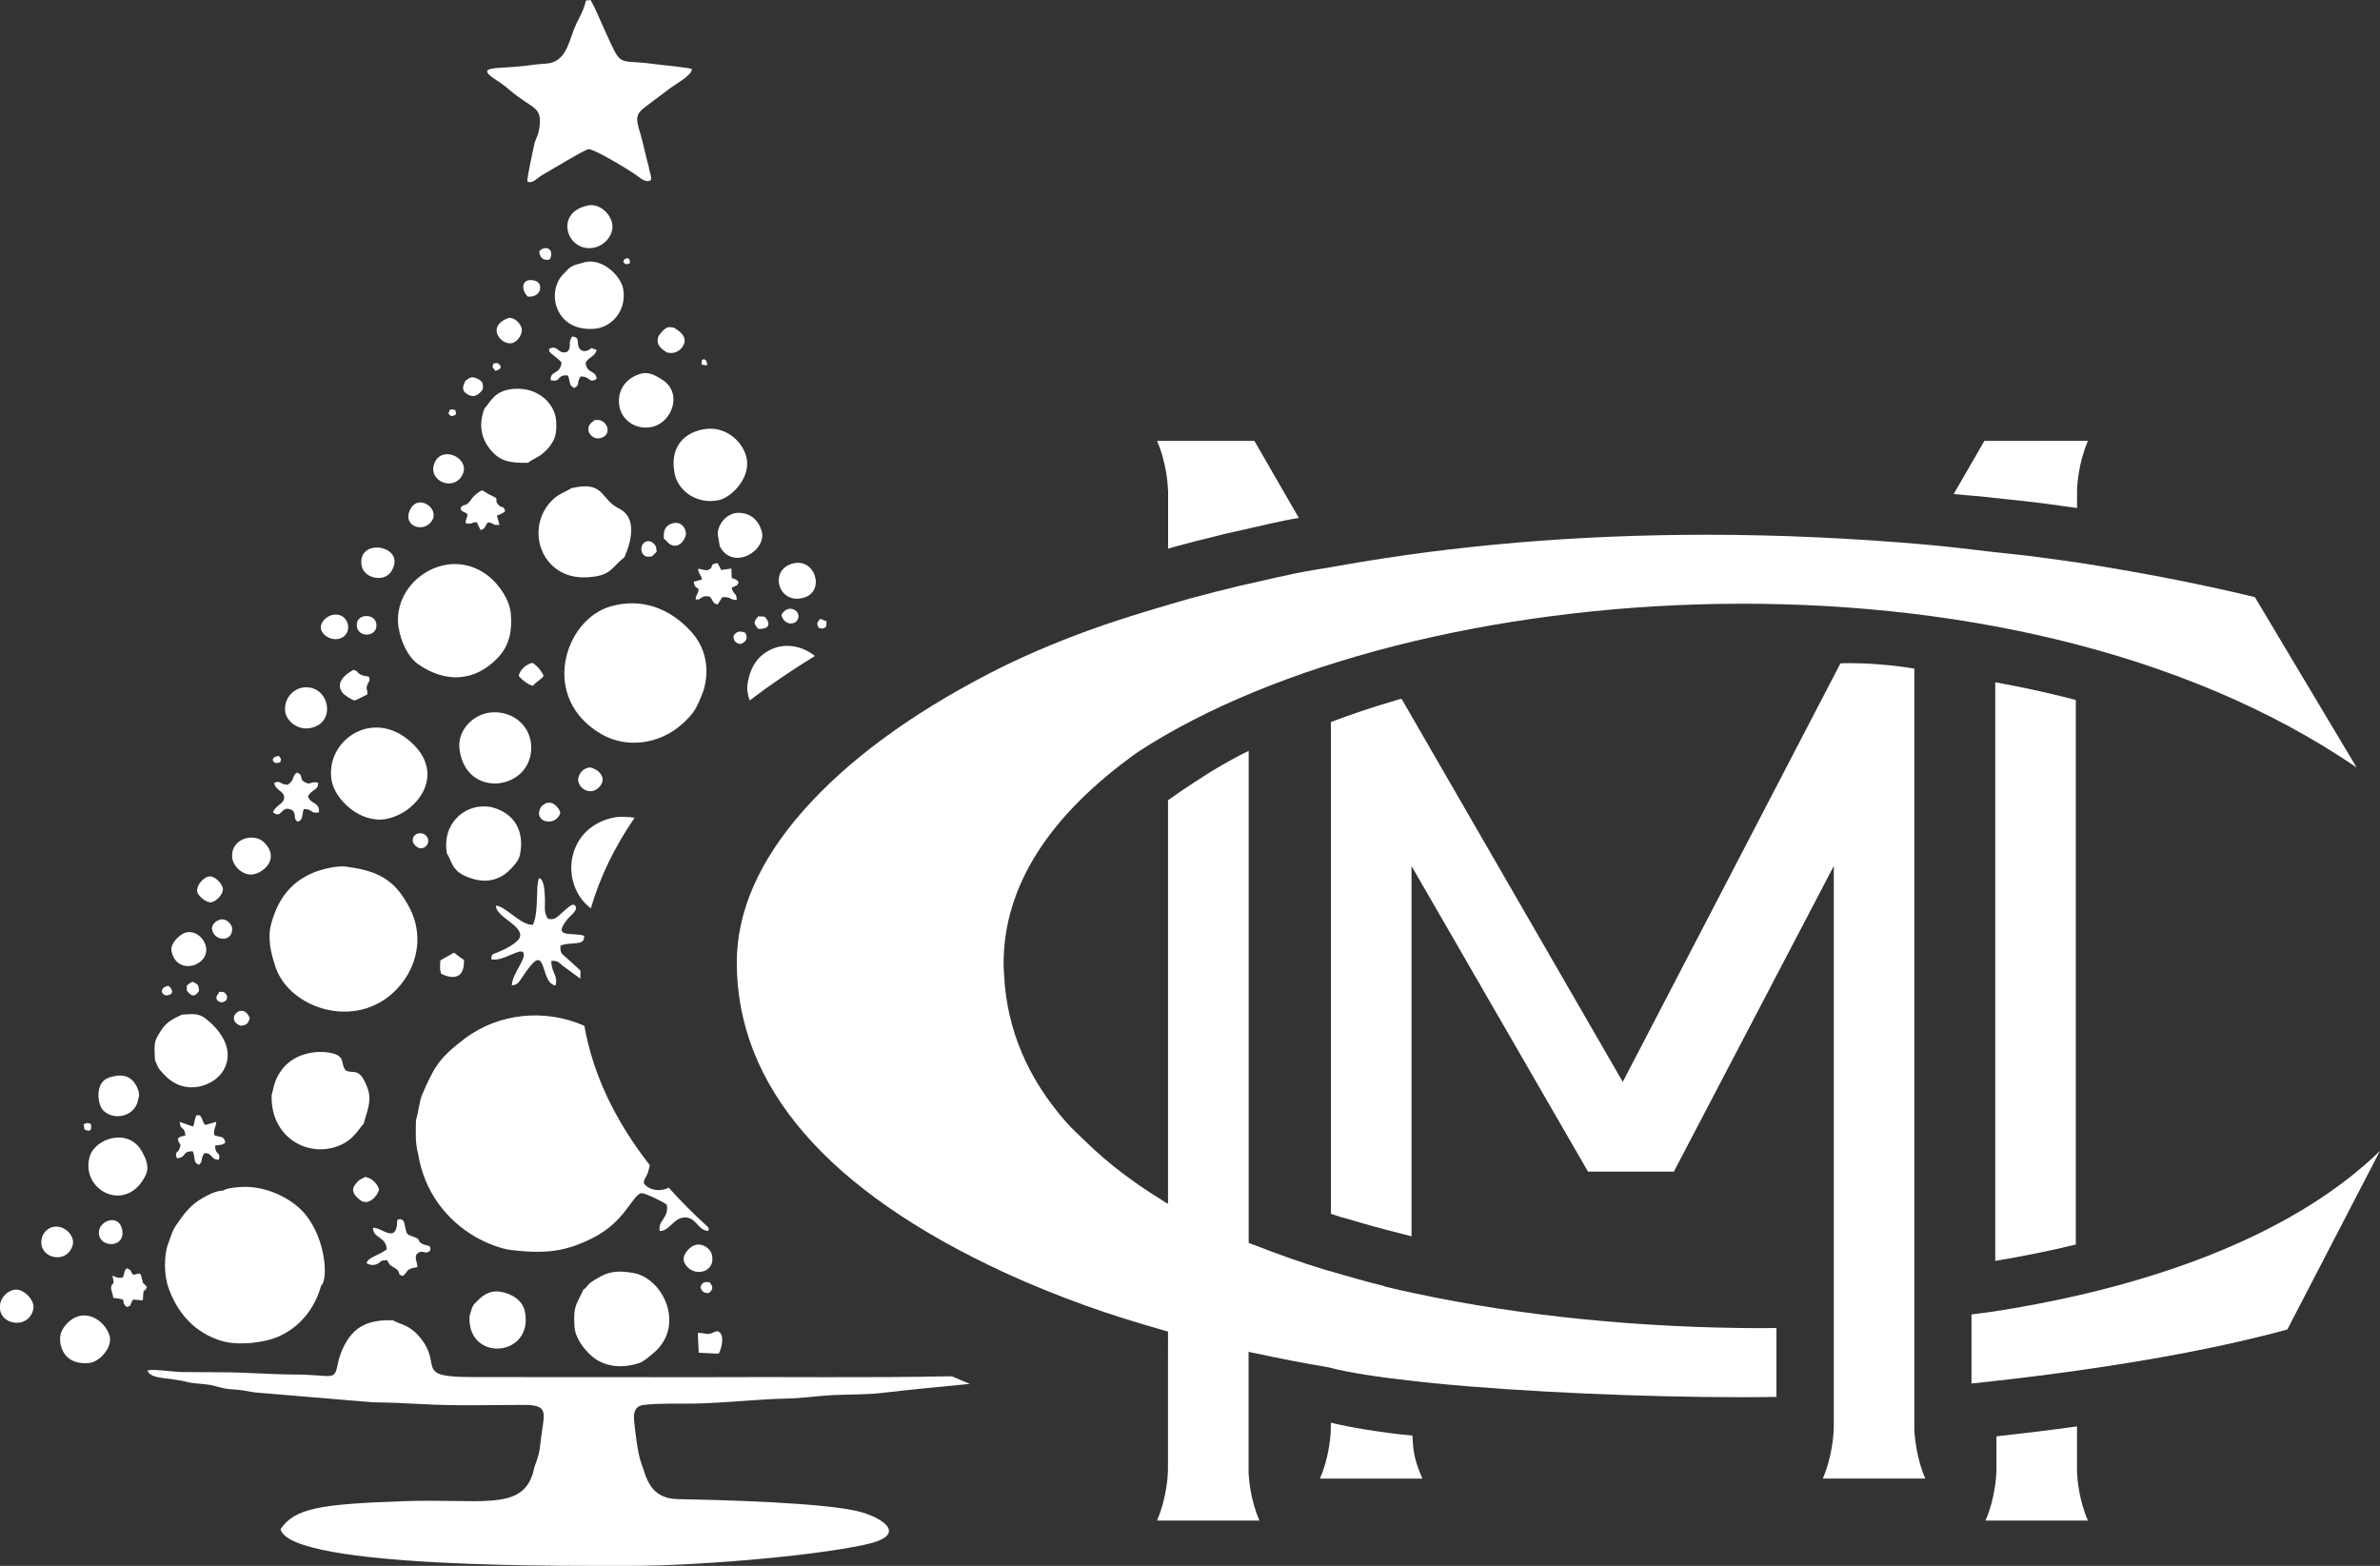
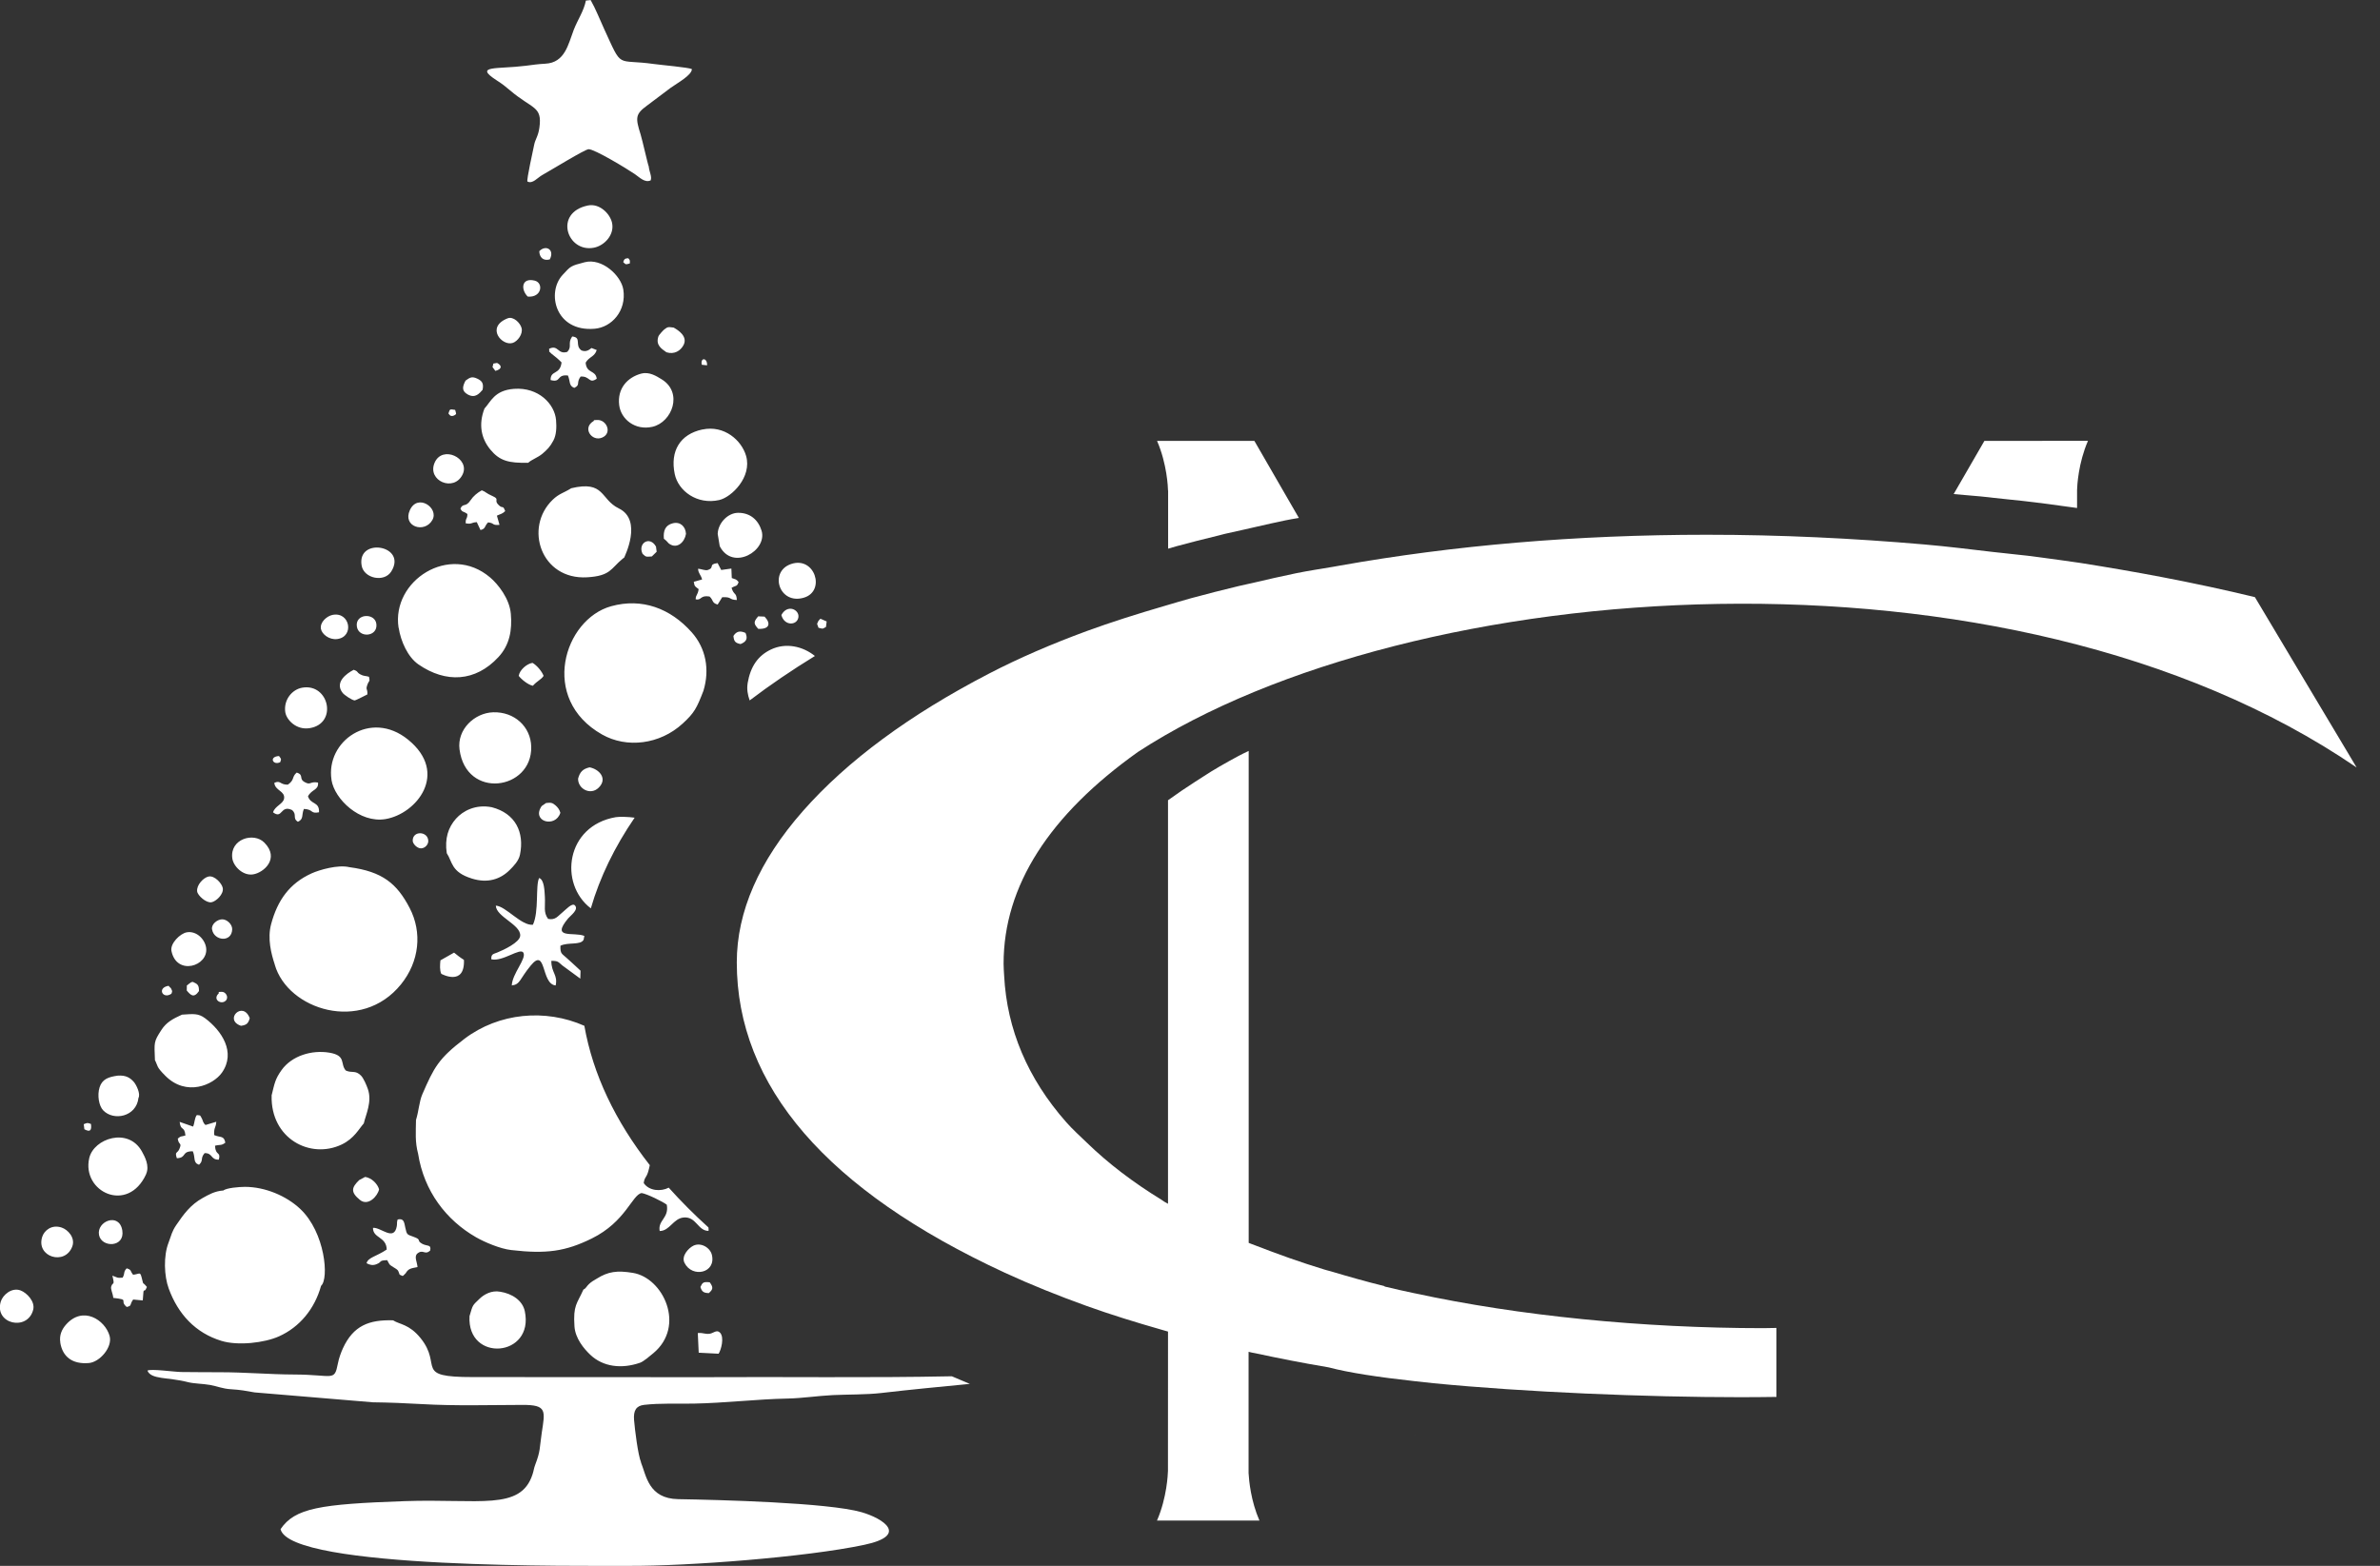
<svg xmlns="http://www.w3.org/2000/svg" xml:space="preserve" width="48.297mm" height="31.777mm" version="1.1" style="shape-rendering:geometricPrecision; text-rendering:geometricPrecision; image-rendering:optimizeQuality; fill-rule:evenodd; clip-rule:evenodd" viewBox="0 0 418.9 275.61">
  <rect x="0" y="0" width="418.9" height="275.61" fill="#333333" stroke="none" />
  <defs>
    <style type="text/css"> .fil1 {fill:white} .fil0 {fill:white;fill-rule:nonzero} </style>
  </defs>
  <g id="Слой_x0020_1">
-     <path class="fil0" d="M365.58 251.06c-4.6,0.64 -9.37,1.22 -14.19,1.75l0 6.04c-0,0.2 -0.08,4.54 -1.93,8.79l18.03 0c-1.59,-3.65 -1.87,-7.4 -1.92,-8.52l0 -8.07z" />
-     <path class="fil0" d="M351.17 221.93c4.88,-0.81 9.64,-1.77 14.19,-2.88l0 -95.85c-1.57,-0.41 -3.26,-0.83 -5.14,-1.26 -3.26,-0.76 -6.48,-1.39 -9.04,-1.86l0 101.85z" />
    <path class="fil0" d="M350.87 87.62c0.97,0.11 1.93,0.21 2.9,0.31 1.47,0.15 2.93,0.3 4.41,0.49l1.72 0.22c1.43,0.18 2.86,0.37 4.29,0.58l1.39 0.19 0 -3.16c0.02,-0.81 0.23,-4.76 1.92,-8.66l-18.23 0.01 -5.41 9.36c1.68,0.17 4.48,0.36 6.16,0.56l0.85 0.1z" />
-     <path class="fil0" d="M248.6 252.68c-5.03,-0.44 -11.41,-1.52 -14.36,-2.27 0,0.25 0,1.54 -0.03,1.76 -0.09,1.42 -0.46,4.79 -1.89,8.08l18.03 0c-0.93,-2.15 -1.48,-3.87 -1.65,-5.95l-0.1 -1.62z" />
    <polygon class="fil0" points="249.02,252.68 249.04,252.68 249.02,252.63 " />
    <path class="fil0" d="M205.6 86.34l0 10.23c0.47,-0.14 0.95,-0.28 1.44,-0.42 2.29,-0.62 4.78,-1.26 7.6,-1.94l0.45 -0.12c0.2,-0.05 0.39,-0.1 0.6,-0.15l3.41 -0.76c0.38,-0.08 0.76,-0.17 1.14,-0.26l0.96 -0.22c1.64,-0.37 3.27,-0.75 4.98,-1.1 0.79,-0.17 1.61,-0.3 2.43,-0.44l-7.83 -13.56 -17.13 0c1.77,4.08 1.92,8.22 1.93,8.74l0.01 0z" />
-     <path class="fil0" d="M336.94 251.71l0 -134.02c0,0 -2.29,-0.46 -6.36,-0.77 -4.18,-0.32 -6.65,-0.16 -6.65,-0.16l-38.31 73.66 -0.54 -0.93 -38.39 -66.49c-0.04,0 -0.07,0.01 -0.1,0.02 -0.18,0.04 -0.36,0.08 -0.54,0.12l-0.26 0.08c-0.28,0.09 -0.58,0.19 -0.91,0.29 -3.21,0.92 -6.69,2.09 -10.63,3.57l0 86.56c0,0 1.3,0.44 1.75,0.58l0.21 0.05c0.32,0.09 0.62,0.17 0.92,0.25 3.29,0.99 6.24,1.8 9.01,2.49l2.3 0.59 0 -65.17 31.06 53.79 15.11 0 28.15 -53.79 0 98.95c-0.01,0.33 -0.07,2.35 -0.66,4.9 -0.33,1.43 -0.75,2.76 -1.27,3.96l18.03 0c-0.66,-1.53 -1.17,-3.25 -1.51,-5.14 -0.32,-1.75 -0.39,-3.04 -0.41,-3.4z" />
-     <path class="fil0" d="M392.36 219.5c-8.22,3.54 -17.11,6.3 -26.19,8.41 -5.09,1.18 -10.24,2.15 -15.37,2.95 -1.28,0.2 -2.53,0.31 -3.8,0.49l0 12.16c1.26,-0.13 2.52,-0.26 3.8,-0.41 4.99,-0.55 10.14,-1.2 15.37,-1.94 12.59,-1.79 25.43,-4.13 36.42,-7.16l16.3 -31.42c-7.19,6.98 -16.36,12.54 -26.54,16.92z" />
    <path class="fil0" d="M249.02 227.64c-1.8,-0.39 -3.6,-0.77 -5.33,-1.2l0 -0.06c-3.22,-0.8 -6.36,-1.69 -9.44,-2.61 -0.2,-0.06 -0.4,-0.11 -0.6,-0.16 -0.19,-0.05 -0.38,-0.1 -0.56,-0.16 -4.2,-1.28 -8.22,-2.72 -12.13,-4.24 -0.19,-0.08 -0.4,-0.14 -0.59,-0.22 -0.2,-0.08 -0.39,-0.15 -0.59,-0.23l0 -86.59c-0.61,0.29 -1.22,0.58 -1.82,0.9 -1.14,0.61 -2.22,1.22 -3.3,1.84 -1.03,0.58 -1.97,1.19 -2.92,1.8l-1.37 0.88c-1.55,0.99 -3.12,2.06 -4.79,3.26l0 71.03c-0.19,-0.11 -0.4,-0.22 -0.59,-0.33 -0.21,-0.12 -0.38,-0.27 -0.59,-0.4l0 -0c-4.92,-3.01 -9.32,-6.35 -13.12,-10.04 -1.23,-1.19 -2.51,-2.34 -3.61,-3.59 -6.8,-7.7 -10.44,-16.36 -10.93,-25.75 -0.04,-0.72 -0.1,-1.43 -0.1,-2.15 0,-13.71 8.07,-26.19 23.66,-37.28 47.92,-31.21 153.16,-39.16 214.48,2.74l-1.31 -2.2 -6.73 -11.26 -9.86 -16.52c-5.18,-1.26 -10.69,-2.44 -16.42,-3.54 -4.61,-0.88 -9.39,-1.7 -14.3,-2.48 -0.03,-0 -2.75,-0.39 -3.45,-0.49 -1.94,-0.28 -3.9,-0.52 -5.85,-0.78 -0.79,-0.1 -1.61,-0.16 -2.4,-0.26 -0.51,-0.06 -1.03,-0.1 -1.55,-0.17 -0.7,-0.08 -1.42,-0.15 -2.13,-0.23 -3.97,-0.46 -7.92,-0.96 -11.95,-1.31 -0.03,-0 -0.07,-0.01 -0.1,-0.01 -12.57,-1.09 -25.36,-1.71 -38.33,-1.71 -23.06,0 -44.67,1.89 -64.58,5.43 -0.41,0.07 -0.83,0.15 -1.24,0.22 -2.14,0.36 -4.31,0.69 -6.39,1.11 -2.69,0.55 -5.26,1.15 -7.83,1.75 -0.21,0.05 -0.44,0.09 -0.65,0.14 -0.55,0.13 -1.14,0.25 -1.69,0.38 -2.86,0.68 -5.64,1.4 -8.35,2.13 -1.61,0.44 -3.12,0.91 -4.68,1.36 -4.79,1.4 -9.43,2.86 -13.71,4.43 -6.28,2.31 -12.03,4.8 -17.19,7.48 -14,7.25 -25.02,15.39 -32.77,24.2 -7.72,8.77 -11.64,17.73 -11.64,26.64 0,21.78 15.87,40.15 47.17,54.62 4.57,2.11 9.4,4.05 14.43,5.86 4.2,1.51 8.61,2.87 13.12,4.16l0 0c0.2,0.06 0.39,0.12 0.59,0.17 0.2,0.06 0.39,0.11 0.59,0.17l-0.01 24.52c-0.02,0.52 -0.16,4.67 -1.93,8.74l18.03 0c-1.5,-3.45 -1.83,-6.94 -1.91,-8.35l0 -21.35c0.2,0.04 0.39,0.09 0.59,0.14 0.19,0.04 0.4,0.07 0.59,0.11 4.13,0.89 8.34,1.72 12.69,2.45 0.09,0.02 0.17,0.04 0.26,0.05 0,0 0.01,0 0.01,0 3.46,0.92 8.79,1.73 15.1,2.42 1.09,0.12 2.15,0.25 3.3,0.36 16.09,1.58 37.56,2.46 53.99,2.46 2.25,0 4.36,-0.02 6.38,-0.05l0 -12.14 -2.36 0.04c-21.24,-0.01 -42.93,-2.16 -61.31,-6.14z" />
    <path class="fil1" d="M112.84 257.42c-0.56,-1.37 -1.1,-5.8 -1.24,-7.48 -0.13,-1.66 0.36,-2.51 1.78,-2.67 2.84,-0.32 5.78,-0.17 8.7,-0.22 5.51,-0.1 11.05,-0.78 16.52,-0.89 2.62,-0.05 5.33,-0.48 8.02,-0.61 2.61,-0.12 5.93,-0.07 8.43,-0.36 5.13,-0.6 10.51,-1.11 15.65,-1.61 -1.07,-0.44 -2.12,-0.88 -3.17,-1.34 -14.69,0.3 -29.41,0.07 -44.12,0.16l-40.17 -0.02c-10.55,0.02 -5.24,-1.95 -9.22,-6.86 -2.01,-2.48 -3.68,-2.38 -4.84,-3.13 -4.23,-0.12 -6.99,0.93 -8.83,4.94 -0.33,0.72 -0.71,1.76 -0.88,2.67 -0.63,3.23 -0.79,1.95 -7.69,1.93 -4.32,-0.01 -8.73,-0.41 -13.17,-0.4 -2.24,0.01 -4.46,-0.03 -6.7,-0.04 -1.22,-0.01 -5.43,-0.62 -5.96,-0.24 0.66,1.6 3.66,1.13 7.07,2.01 1.16,0.3 2.63,0.27 3.96,0.51 1.24,0.22 2.23,0.67 3.65,0.75 1.78,0.11 2.54,0.27 4.19,0.56l20.8 1.74c2.67,0.03 5.99,0.16 8.69,0.32 5.66,0.33 11.92,0.16 17.64,0.14 4.36,-0.02 3.99,1.03 3.4,4.92 -0.4,2.7 -0.2,3.14 -1.14,5.59 -0.27,0.71 -0.25,1.03 -0.49,1.74 -2.1,6.43 -9.39,4.23 -22.54,4.69 -14.88,0.52 -19.28,1.22 -21.8,4.93 1.65,7.12 53.63,6.43 61.31,6.46 10.38,0.05 31.11,-1.52 41.38,-3.69 8.02,-1.69 3.32,-4.67 -0.41,-5.75 -5.88,-1.7 -25.23,-2.18 -32.28,-2.3 -5.25,-0.09 -5.63,-4.16 -6.56,-6.45zm10.68 -193.22l0.93 0.1c0.07,-1.38 -1.22,-1.43 -0.93,-0.1zm-13.83 -18.07c0.47,0.43 0.36,0.46 1.16,0.24 0.05,-0.61 0.01,-0.59 -0.27,-0.92 -0.61,0.02 -0.73,0.18 -0.89,0.69zm-29.59 26.01c-0.95,-0.12 -0.89,-0.22 -1.17,0.63 0.11,0.11 0.31,0.64 0.93,0.38 0.66,-0.28 0.36,-0.44 0.25,-1.01zm-30.99 60.93c-1.85,0.1 -1.07,1.72 0.21,1.08 0.26,-0.64 0.12,-0.6 -0.21,-1.08zm37.58 -68.46l0.5 0.67c1.23,-0.32 1.16,-0.96 0.3,-1.4l-0.65 0.11 -0.15 0.61zm-71.84 134.15c1.01,0.55 1.31,0.23 1.16,-0.93 -0.68,-0.25 -0.64,-0.2 -1.27,0.04l0.11 0.89zm128.97 -88.94l0.24 0.67c0.83,0.2 0.62,0.25 1.32,-0.14l0.12 -0.97 -1.1 -0.48c-0.47,0.51 -0.36,0.37 -0.59,0.92zm-113.65 65.09c0.12,-0.37 0.22,-0.37 -0.02,-0.84 -0.24,-0.46 0.02,0.03 -0.29,-0.35 -0.29,-0.36 -0.11,-0.08 -0.17,-0.21 -2.11,0.32 -1.07,2.45 0.48,1.4zm8.31 -0.05c-1.13,1.09 0.49,2.06 1.27,1.25 0.56,-0.59 -0.01,-1.54 -0.7,-1.54 -0.95,-0.01 -0.38,0.12 -0.57,0.29zm84.8 51.67c0.25,0.78 0.52,1.05 1.48,1.07 0.77,-0.67 0.8,-1.02 0.16,-1.9 -1.15,-0.14 -1.29,0.07 -1.64,0.83zm-28.36 -182.32c0.03,1.04 0.64,1.76 1.84,1.45 0.92,-1.7 -0.67,-2.66 -1.84,-1.45zm-62.03 129.21l-0.02 0.92c0.68,0.8 1.24,1.42 2.15,0.1 0.02,-1.11 -0.28,-1.25 -1.08,-1.62 -0.51,0.15 0.03,-0.13 -0.58,0.27 -0.64,0.42 -0.07,0.22 -0.47,0.33zm96.2 -61.5c0.09,0.97 0.3,1.24 1.25,1.44 0.98,-0.38 1.33,-0.91 0.88,-1.96 -1.02,-0.46 -1.63,-0.24 -2.12,0.52zm4.37 -1.24c2.02,0.1 2.25,-0.97 1.11,-2.15l-1.12 -0.05c-0.89,1.03 -0.77,1.32 0,2.2zm-91.05 69.87c1.03,-0.13 1.29,-0.45 1.55,-1.33 -1.2,-3.18 -4.63,0.28 -1.55,1.33zm30.23 -32.58c0,0.54 0.76,1.35 1.46,1.35 0.69,-0.01 1.31,-0.66 1.28,-1.33 -0.06,-1.71 -2.76,-1.83 -2.74,-0.02zm40.46 -50.49c0.64,0.6 0.59,0.52 1.63,0.46l0.85 -0.83 -0.12 -0.91c-1.1,-1.96 -3.26,-0.58 -2.36,1.28zm24.43 10.77c0.52,1.98 2.79,1.86 3,0.38 0.18,-1.34 -1.94,-2.36 -3,-0.38zm-44.65 -56.05c2.5,0.23 2.83,-2.42 1.23,-2.81 -2.31,-0.57 -2.5,1.52 -1.23,2.81zm11.58 21.92c-2.04,1.23 -0.27,3.66 1.52,2.9 1.84,-0.78 0.79,-3.18 -0.86,-3.1 -1.05,0.05 -0.35,0.01 -0.66,0.2zm-22.52 -7.13c-0.54,1.05 -0.74,1.82 0.41,2.45 1.33,0.72 2.05,-0.23 2.59,-0.83 0.25,-1.22 -0.18,-1.6 -0.94,-1.97 -1.07,-0.52 -1.47,-0.03 -2.07,0.36zm-19.13 43.27c0.28,2.07 3.68,1.88 3.44,-0.41 -0.21,-2.04 -3.76,-1.89 -3.44,0.41zm-25.48 53.33c0.33,2.03 3.47,2.35 3.54,-0.02 0.03,-0.87 -0.93,-1.79 -1.8,-1.76 -0.8,0.03 -1.9,0.82 -1.75,1.78zm58.02 -21.73c-1.9,2.74 2.41,3.94 3.28,1.2 -0.15,-0.58 -0.49,-1 -0.88,-1.33 -0.52,-0.44 -0.78,-0.5 -1.64,-0.39l-0.75 0.52zm-4.05 -22.9c0.44,0.58 1.62,1.57 2.49,1.74 0.76,-0.86 1.47,-1.08 1.89,-1.74 -0.3,-0.8 -1.17,-1.84 -1.95,-2.29 -0.96,0.14 -2.26,1.2 -2.43,2.29zm25.55 -24.14l0.29 0.24c0.04,0.03 0.09,0.08 0.13,0.12 0.04,0.04 0.08,0.08 0.12,0.12 0.31,0.3 0.19,0.27 0.47,0.45 1.33,0.88 2.63,-0.3 2.88,-1.78 -0.07,-1.29 -0.99,-2.2 -2.32,-1.87 -1.33,0.33 -1.7,1.32 -1.57,2.72zm-15.1 42.22c-0.05,1.8 2.18,3.02 3.62,1.6 1.65,-1.61 0.06,-3.28 -1.6,-3.58 -1.2,0.28 -1.7,0.81 -2.02,1.98zm-24.23 31.99c-0.08,0.8 -0.15,1.74 0.15,2.37 0.01,0.01 4.17,2.29 3.99,-2.45 -0.91,-0.58 -0.98,-0.69 -1.74,-1.28l-2.4 1.36zm-60.09 48.34c0.43,2.27 4.57,2.23 4.1,-0.78 -0.51,-3.27 -4.56,-1.65 -4.1,0.78zm45.8 -9.67c-1.36,1.31 -1.56,2.12 0.1,3.48 1.46,1.21 3.16,-0.67 3.39,-1.85 -0.26,-0.95 -1.31,-2.02 -2.45,-2.18l-1.04 0.55zm59.59 26.93l0.16 3.46 3.5 0.18c0.44,-0.65 1.05,-2.88 0.25,-3.71 -0.57,-0.59 -1.16,0.09 -1.79,0.19 -0.84,0.13 -1.1,-0.2 -2.11,-0.12zm-33.48 -178.6c-3.92,1.56 -0.97,4.96 0.92,4.32 0.86,-0.29 1.82,-1.57 1.54,-2.62 -0.23,-0.89 -1.44,-2.11 -2.46,-1.7zm-54.64 100.86c0.08,0.71 1.57,2.07 2.51,1.92 0.79,-0.13 2.2,-1.41 2,-2.51 -0.14,-0.78 -1.43,-2.26 -2.52,-2.02 -0.89,0.2 -2.12,1.5 -1.99,2.6zm41.41 -65.38c1.18,-2.11 -2.6,-4.73 -3.97,-1.72 -1.33,2.92 2.61,4.15 3.97,1.72zm41.19 -29.51c1.39,0.44 2.49,-0.27 3.01,-1.27 0.77,-1.49 -0.86,-2.58 -1.73,-3.07 -0.95,-0.12 -1.02,-0.18 -1.68,0.34 -0.16,0.13 -0.92,0.92 -1.02,1.23 -0.52,1.55 0.62,2.19 1.42,2.77zm-60.81 48.7c0.17,0.91 1.44,1.95 2.85,1.78 3.07,-0.38 2.29,-4.88 -0.82,-4.25 -0.97,0.2 -2.25,1.26 -2.03,2.47zm65.51 108.58c-0.75,0.37 -2.14,1.76 -1.52,3 1.35,2.71 5.62,1.81 4.81,-1.44 -0.31,-1.24 -1.93,-2.24 -3.28,-1.57zm-57.34 -97.04c0.06,-1.17 -0.36,-0.73 0.02,-1.77 0.28,-0.76 0.47,-0.38 0.27,-1.35 -0.59,-0.19 -0.93,-0.08 -1.54,-0.43 -0.69,-0.39 -0.29,-0.49 -1.15,-0.8 -1.22,0.62 -3.46,2.2 -1.93,4.09 0.27,0.34 1.67,1.31 2.12,1.3 0.16,-0.01 1.83,-0.86 2.2,-1.05zm16.78 -38.77c1.31,-2.81 -3.57,-5.18 -4.94,-2.04 -1.39,3.2 3.43,5.27 4.94,2.04zm-68.71 135.9c0.55,-1.53 -0.79,-2.94 -1.86,-3.3 -1.75,-0.6 -3.07,0.49 -3.43,1.6 -1.17,3.56 4.03,5.17 5.29,1.7zm50.92 -119.83c0.39,2.28 3.98,3.03 5.22,1.04 2.88,-4.63 -6.08,-6.09 -5.22,-1.04zm-41.33 130.5c0.98,-0.24 0.42,-0.35 1.12,-1.31l1.69 0.16c0.2,-3.05 0.11,-0.81 0.73,-2.37 -0.99,-1.21 -0.46,0.03 -0.95,-1.75 -0.27,-0.97 -0.32,-0.53 -1.48,-0.4 -0.59,-0.72 -0.2,-0.84 -1.13,-1.13 -0.64,0.68 -0.25,0.79 -0.71,1.64 -1.02,0.11 -0.97,-0.07 -1.81,-0.35 0.47,1.88 0.06,1.04 -0.2,1.9 -0.15,0.49 0.27,1.15 0.36,2.01 3.03,0.35 0.95,0.41 2.36,1.6zm-16.48 0.5c0.38,-1.48 -1.15,-3.01 -2.22,-3.41 -1.57,-0.58 -3.14,0.8 -3.49,1.98 -1.16,3.94 4.72,5.26 5.71,1.43zm24.34 -63.15c0.91,4.42 6.56,2.67 6.1,-0.58 -0.21,-1.49 -1.69,-3.02 -3.42,-2.71 -1.14,0.2 -2.96,1.96 -2.68,3.3zm51.79 -75.28c1.16,0.19 0.85,-0.13 1.95,-0.21l0.65 1.39c0.95,-0.23 0.64,-0.63 1.34,-1.35 1.23,0.15 0.59,0.55 2.01,0.44l-0.46 -1.62c0.66,-0.32 0.91,-0.27 1.46,-0.8 -0.43,-1.15 -0.38,-0.35 -1.1,-1.02 -1.01,-0.92 0.2,-1.03 -1.05,-1.59 -1.38,-0.61 -1.21,-0.78 -1.97,-1.05 -0.78,0.42 -1.5,1.03 -1.95,1.71 -0.92,1.39 -1.32,0.44 -1.81,1.5 0.35,0.74 0.43,0.36 1.23,0.96 -0.02,1 -0.34,0.61 -0.3,1.65zm57.27 7.16c-3.96,1.35 -2.11,7.28 2.3,5.91 3.82,-1.19 1.86,-7.33 -2.3,-5.91zm-98.35 51.82c0.2,1.4 1.87,3.09 3.65,2.81 1.88,-0.29 4.75,-2.79 1.99,-5.59 -1.88,-1.91 -6.12,-0.63 -5.64,2.78zm81.55 -45.6c1.08,0.23 0.75,-0.78 2.45,-0.5 0.74,0.7 0.35,1.1 1.42,1.42l0.81 -1.3c1.79,-0.07 1.1,0.45 2.57,0.5 -0.07,-1.4 -0.5,-0.76 -0.93,-2.14 0.73,-0.46 0.96,-0.16 1.24,-1.02 -0.42,-0.56 -0.56,-0.46 -1.2,-0.71l-0.07 -1.67 -1.79 0.25 -0.63 -1.21c-1.71,0.21 -0.47,0.77 -1.68,1.2 -0.53,0.18 -1.13,-0.18 -1.77,-0.2 0.09,0.92 0.47,0.97 0.72,1.88l-1.47 0.41c0.14,0.88 0.23,0.8 0.86,1.29 -0.16,1.13 -0.55,1.02 -0.52,1.81zm-72.44 35.06c-0.15,0.96 -1.61,1.3 -1.94,2.43 1.68,1.27 1.26,-1.35 3.32,-0.42 0.98,0.8 0.03,1.46 1.06,2.08 1.07,-0.49 0.59,-1.2 1.05,-2.26 1.74,0.08 1.09,0.9 2.66,0.59 0.1,-1.92 -1.46,-1.3 -1.94,-2.81 0.66,-1.28 1.88,-1.04 1.77,-2.42 -1.37,-0.25 -1.3,0.46 -2.19,0 -1.37,-0.63 -0.16,-1.32 -1.57,-1.76 -0.92,0.8 -0.31,1.27 -1.56,2.13 -1.43,0.02 -1.25,-0.84 -2.38,-0.32 0.14,1.41 1.93,1.41 1.72,2.77zm47 -78.35c0.64,0.49 1.36,1.08 1.84,1.59 -0.26,2.26 -1.97,1.31 -1.93,3.1 1.93,0.53 0.98,-1.03 3.05,-0.8 0.45,1.05 0.12,1.8 1.12,2.18 1.14,-0.55 0.27,-0.86 1.12,-2 1.69,-0.09 1.45,1.35 2.83,0.39 -0.19,-1.58 -1.8,-0.86 -1.95,-2.83 0.61,-1.07 1.56,-0.99 1.95,-2.22l-0.92 -0.36c-0.37,0.29 -0.91,0.76 -1.76,0.43 -1.28,-0.92 0.12,-2.28 -1.64,-2.46 -0.86,1.26 0.04,1.75 -0.86,2.71 -1.71,0.53 -1.56,-1.34 -3.2,-0.54 0.12,0.93 -0.21,0.16 0.35,0.81zm-60.98 140.76c1.45,-0.02 1.04,1.2 2.5,1.15 0.38,-1.51 -0.58,-0.58 -0.68,-2.45 0.92,-0.24 1.11,0.02 1.82,-0.54 -0.25,-1.3 -0.83,-0.84 -1.97,-1.34 -0.05,-1.47 0.3,-1.17 0.38,-2.34l-1.9 0.57c-0.53,-0.48 -0.4,-0.74 -0.67,-1.2 -0.36,-0.61 -0.1,-0.45 -0.86,-0.55 -0.43,0.61 -0.33,1.22 -0.65,2.03l-2.37 -0.83c0.19,1.7 0.84,0.63 1.02,2.39 -0.7,0.24 -0.77,0.03 -1.35,0.56 0.15,1.22 0.8,0.62 0.27,1.85 -0.34,0.78 -0.85,0.38 -0.43,1.6 1.78,-0.07 0.76,-1.25 2.81,-1.22 0.49,1.16 -0.01,1.99 1.09,2.37 0.85,-0.78 0.17,-1.1 0.98,-2.04zm-11.66 -9.7c0.44,-0.71 -0.39,-2.35 -0.79,-2.81 -0.67,-0.77 -1.42,-1.22 -2.81,-1.13 -1.7,0.22 -2.78,0.64 -3.23,2.06 -0.45,1.42 -0.11,3.28 0.63,4.05 1.84,1.93 5.82,1.13 6.21,-2.16zm25.87 -67.84c0.2,1.22 1.87,3.13 4.28,2.74 4.98,-0.8 3.41,-7.95 -1.32,-7.12 -1.78,0.31 -3.32,2.14 -2.97,4.37zm53.23 -89.25c-6.05,1.26 -3.64,8.32 1.05,7.43 1.88,-0.35 3.72,-2.31 3.2,-4.46 -0.39,-1.58 -2.22,-3.4 -4.25,-2.97zm-33.1 188.19c0.67,0.27 0.39,0.38 1.04,-0.25 0.51,-0.87 0.96,-0.86 2.09,-1.09 -0.08,-0.92 -0.59,-1.75 -0.1,-2.33 1.12,-0.96 1.32,0.34 2.33,-0.59 0.22,-1.12 -0.55,-0.71 -1.39,-1.17 -1.16,-0.64 0.06,-0.68 -1.62,-1.27 -1.07,-0.38 -1.1,-0.34 -1.37,-1.57 -0.2,-0.96 -0.24,-1.7 -1.35,-1.45 -0.2,0.63 -0.05,0.59 -0.15,1.18 -0.48,2.73 -2.76,0.18 -4.19,0.29 -0.02,1.86 2.36,1.52 2.42,3.82 -1.85,1.25 -3.28,1.37 -3.55,2.41 0.49,0.27 1.06,0.45 1.73,0.18 1.12,-0.44 0.29,-0.66 1.9,-0.72 0.51,0.88 0.21,0.68 1.13,1.26 0.77,0.49 0.73,0.35 1.07,1.31zm55.96 -130.4l0.36 2.17c2.26,4.44 8.45,0.8 7.36,-2.74 -0.59,-1.91 -2.04,-3.16 -4.15,-3.13 -1.78,0.02 -3.5,1.79 -3.57,3.71zm-115.71 142.37c0.4,2.42 2.07,3.83 5.03,3.58 1.91,-0.16 4.21,-2.79 3.65,-4.78 -0.79,-2.81 -4.71,-5.39 -7.7,-1.95 -0.65,0.75 -1.2,1.78 -0.97,3.14zm102.28 -170.58c-2.44,0.65 -4.29,2.63 -3.9,5.6 0.32,2.43 2.79,4.46 5.84,3.77 3.48,-0.8 5.44,-6.02 1.63,-8.36 -0.9,-0.55 -2.17,-1.38 -3.58,-1zm-30.25 165.9c-0.47,8.22 11.44,7.25 9.73,-0.87 -0.4,-1.9 -2.27,-3.1 -4.32,-3.42 -1.55,-0.3 -2.89,0.51 -3.63,1.22 -1.32,1.27 -1.17,1.03 -1.78,3.07zm-56.93 -24.99c0.67,-1.46 -0.24,-3.1 -0.73,-3.99 -2.39,-4.32 -8.47,-2.3 -9.27,1.16 -1.38,5.94 6.79,9.87 10.01,2.84zm68.09 -43.9c-2.01,0.24 -4.77,-3.27 -6.53,-3.36 0.05,1.98 4.44,3.34 4.29,5.31 -0.09,1.18 -2.94,2.5 -4.03,2.94 -0.72,0.29 -1.09,0.25 -1.06,1.19 2,0.49 5.11,-2.11 5.65,-1.16 0.59,1.04 -1.97,3.7 -2.04,5.77 1.51,-0.18 1.34,-1.09 3.33,-3.5 2.79,-3.39 1.78,3.26 4.39,3.5 0.41,-1.9 -0.77,-2.21 -0.76,-4.33 1.22,-0.01 1.18,0.18 1.94,0.81l3.16 2.32c0,-0.47 0.02,-0.94 0.04,-1.4 -0.28,-0.25 -0.57,-0.51 -0.85,-0.79 -0.58,-0.56 -1.04,-0.93 -1.64,-1.49 -0.77,-0.73 -1.1,-0.65 -1.05,-2.11 1.34,-0.67 3.53,-0.05 4.08,-1.05 0.04,-0.23 0.09,-0.45 0.13,-0.68 -1.85,-0.76 -5.99,0.65 -2.83,-3.11 0.41,-0.48 1.93,-1.55 1.14,-2.29 -0.49,-0.46 -1.67,0.87 -2.17,1.26 -0.79,0.62 -1.21,1.42 -2.52,1.14 -0.87,-1.18 -0.46,-2.19 -0.57,-3.93 -0.06,-0.93 -0.09,-2.98 -1.01,-3.26 -0.67,1.34 0.01,5.87 -1.09,8.22zm9.09 -116.6c-2.52,0.66 -2.4,0.65 -3.87,2.23 -2.87,3.1 -1.29,10.07 5.65,9.47 3,-0.26 5.62,-3.16 5.04,-6.89 -0.38,-2.46 -3.76,-5.62 -6.82,-4.81zm-22.01 85.74c1.15,8.89 12.78,7.19 12.62,-0.45 -0.07,-3.55 -2.97,-6.2 -6.7,-6.08 -3.26,0.1 -6.38,3 -5.92,6.53zm-53.62 54.67c0.59,1.13 0.17,1.11 1.86,2.8 3.68,3.68 8.4,1.61 9.94,-0.57 2.51,-3.58 -0.04,-7.38 -2.94,-9.56 -1.22,-0.92 -2.1,-0.78 -4.09,-0.65 -1.66,0.75 -2.77,1.37 -3.62,2.69 -1.39,2.14 -1.25,2.17 -1.14,5.29zm96.36 -110.98c-3.9,0.83 -5.71,3.78 -4.86,7.85 0.62,2.97 3.94,5.45 7.83,4.57 2.18,-0.5 5.79,-4.05 4.73,-7.76 -0.77,-2.71 -3.82,-5.48 -7.7,-4.65zm-44.99 74.57c1.03,1.56 0.75,3.33 4.41,4.47 2.79,0.88 5.03,0.14 6.69,-1.52 0.69,-0.69 1.57,-1.59 1.79,-2.68 0.81,-3.94 -0.8,-7.27 -4.96,-8.35 -2.84,-0.56 -5.08,0.64 -6.3,2.01 -1.35,1.52 -2.01,3.47 -1.63,6.07zm6.64 -78.25c-1.09,2.82 -0.56,5.26 1.01,7.19 1.65,2.01 3.23,2.43 6.7,2.35 0.47,-0.5 1.69,-0.91 2.49,-1.59 0.87,-0.75 1.34,-1.21 1.93,-2.32 0.53,-0.98 0.58,-2.35 0.47,-3.61 -0.24,-2.81 -3.07,-5.81 -7.4,-5.49 -3.48,0.26 -4.09,2.29 -5.21,3.48zm46.32 48.38c-0.17,0.98 0.01,2.02 0.36,2.99 3.55,-2.7 7.39,-5.31 11.48,-7.82 -2.12,-1.71 -5.1,-2.39 -7.72,-1.15 -2.29,1.09 -3.62,2.97 -4.13,5.98zm-31.07 -34.34c-1.36,0.84 -2.11,0.93 -3.22,1.99 -5.13,4.91 -2.08,14.14 6.03,13.67 4.17,-0.24 4.16,-1.54 6.24,-3.25l0.3 -0.23c0.01,-0.11 3.32,-6.58 -0.96,-8.65 -3.28,-1.59 -2.43,-4.97 -8.4,-3.54zm-42.18 51.31c0.53,3.41 4.99,7.65 9.49,6.91 5.49,-0.91 11.25,-8.09 3.99,-13.99 -6.6,-5.36 -14.53,0.29 -13.47,7.08zm46.71 87.79c-0.59,0.34 -0.96,0.56 -1.37,0.94 -0.46,0.42 -0.55,0.81 -0.99,0.98 -1.13,2.54 -1.83,2.72 -1.58,6.48 0.14,2.13 1.68,3.96 2.78,5 2.26,2.15 5.53,2.53 8.76,1.41 0.63,-0.22 1.77,-1.21 2.34,-1.68 5.74,-4.77 1.76,-13.27 -3.6,-14.14 -2.79,-0.46 -4.36,-0.23 -6.34,1.01zm-57.24 -32.22c-0.2,7.57 6.8,11.26 12.34,8.61 2.19,-1.05 3.04,-2.77 3.88,-3.71 0.37,-1.59 1.49,-3.82 0.72,-6.04 -0.23,-0.67 -0.74,-1.89 -1.21,-2.37 -1.01,-1.02 -1.57,-0.39 -2.68,-0.9 -1.04,-1.2 0.14,-2.63 -2.89,-3.14 -3.13,-0.52 -6.64,0.56 -8.43,3.09 -1.11,1.57 -1.2,2.26 -1.74,4.45zm60.57 -49c-8.8,1.51 -10.06,11.73 -4.39,16.05 1.59,-5.48 4.19,-10.82 7.71,-15.96 -1.08,-0.15 -2.63,-0.2 -3.32,-0.09zm-38.21 -33.34c0.36,2.36 1.6,5.16 3.49,6.46 4.79,3.3 10.01,3.09 14.07,-1.3 1.99,-2.15 2.43,-4.78 2.18,-7.62 -0.23,-2.67 -2.23,-5.19 -3.64,-6.39 -7.15,-6.09 -17.39,0.59 -16.12,8.84zm32.95 -110.39c-0.36,1.85 -1.43,3.33 -2.14,5.16 -0.97,2.52 -1.53,5.78 -5.01,5.95 -1.33,0.07 -2.17,0.2 -3.41,0.36 -5.08,0.64 -9.28,-0.11 -5.14,2.57 1.01,0.65 1.49,1.03 2.3,1.72 3.99,3.41 5.75,2.75 5.22,6.6 -0.21,1.54 -0.73,2.02 -0.93,3.06 -0.14,0.74 -1.38,6.21 -1.17,6.43 0.93,0.46 1.74,-0.67 2.63,-1.16 1.61,-0.9 7.45,-4.49 8.12,-4.53 1.01,-0.05 6.82,3.47 8.17,4.4 0.84,0.58 1.75,1.55 2.76,1.09 0.26,-0.69 -0.22,-1.4 -0.34,-2.48 -0.13,-0.19 -1.13,-4.68 -1.43,-5.62 -0.92,-2.92 -0.93,-3.56 1.11,-5.05l4.2 -3.16c1.28,-0.9 3.7,-2.22 3.72,-3.28 -0.56,-0.3 -5.45,-0.72 -6.7,-0.9 -6.76,-0.95 -5.43,1.05 -8.76,-6.2 -0.85,-1.85 -1.45,-3.45 -2.36,-5.05l-0.85 0.09zm20.7 121.45c1.12,-3.7 0.43,-7.46 -2.08,-10.27 -3.75,-4.21 -8.75,-6.08 -14.17,-4.58 -8.31,2.3 -12.68,16.31 -1.6,22.58 4.32,2.45 10.16,1.78 14.2,-1.94 2.05,-1.89 2.45,-2.67 3.65,-5.78zm-75.46 48.24c2.28,7.95 15.24,12.1 22.22,3.46 3.24,-4.01 3.76,-9.14 1.52,-13.44 -2.23,-4.28 -4.76,-6.4 -10.61,-7.18 -1.98,-0.48 -5.24,0.46 -6.64,1.09 -3.93,1.78 -6.01,4.77 -7.13,8.94 -0.68,2.51 0.01,5.22 0.65,7.13zm-9.07 39.75c-1.49,0.11 -2.55,0.72 -3.62,1.32 -2.13,1.18 -3.34,2.84 -4.64,4.75 -0.81,1.19 -0.85,1.77 -1.36,3.1 -0.92,2.35 -0.78,5.88 0.02,8.07 1.64,4.5 4.69,7.83 9.29,9.23 2.92,0.89 7.55,0.35 10.11,-0.79 3.65,-1.63 6.3,-4.85 7.42,-8.9 1.42,-1.22 0.74,-9.39 -3.67,-13.54 -2.43,-2.29 -6.17,-3.88 -9.74,-3.88 -0.99,0 -3.29,0.19 -3.79,0.65zm33.93 -12.46c-0.03,2.22 -0.19,3.9 0.37,5.99 1.04,6.61 4.96,11.69 10.18,14.69 1.53,0.88 4.26,2.04 6.2,2.26 6.2,0.72 9.58,0.24 14.2,-2.04 5.98,-2.95 7.11,-7.74 8.77,-7.99 0.95,0.15 3.74,1.52 4.42,2.05 0.43,2.38 -1.6,2.7 -1.25,4.63 1.76,-0 2.39,-2.22 4.23,-2.38 2.23,-0.19 2.47,2.36 4.37,2.36 0.02,-0.21 0.01,-0.42 -0.02,-0.61 -2.53,-2.28 -4.85,-4.62 -6.99,-7 -1.38,0.73 -3.47,0.58 -4.4,-0.81 0.13,-1.03 0.46,-0.92 0.78,-1.98 0.11,-0.35 0.2,-0.76 0.29,-1.17 -6.07,-7.75 -10.01,-15.98 -11.52,-24.53 -6.84,-3.03 -15.03,-2.31 -21.1,2.29 -4.57,3.47 -5.37,5.05 -7.42,9.77 -0.54,1.24 -0.64,3.01 -1.1,4.47z" />
  </g>
</svg>